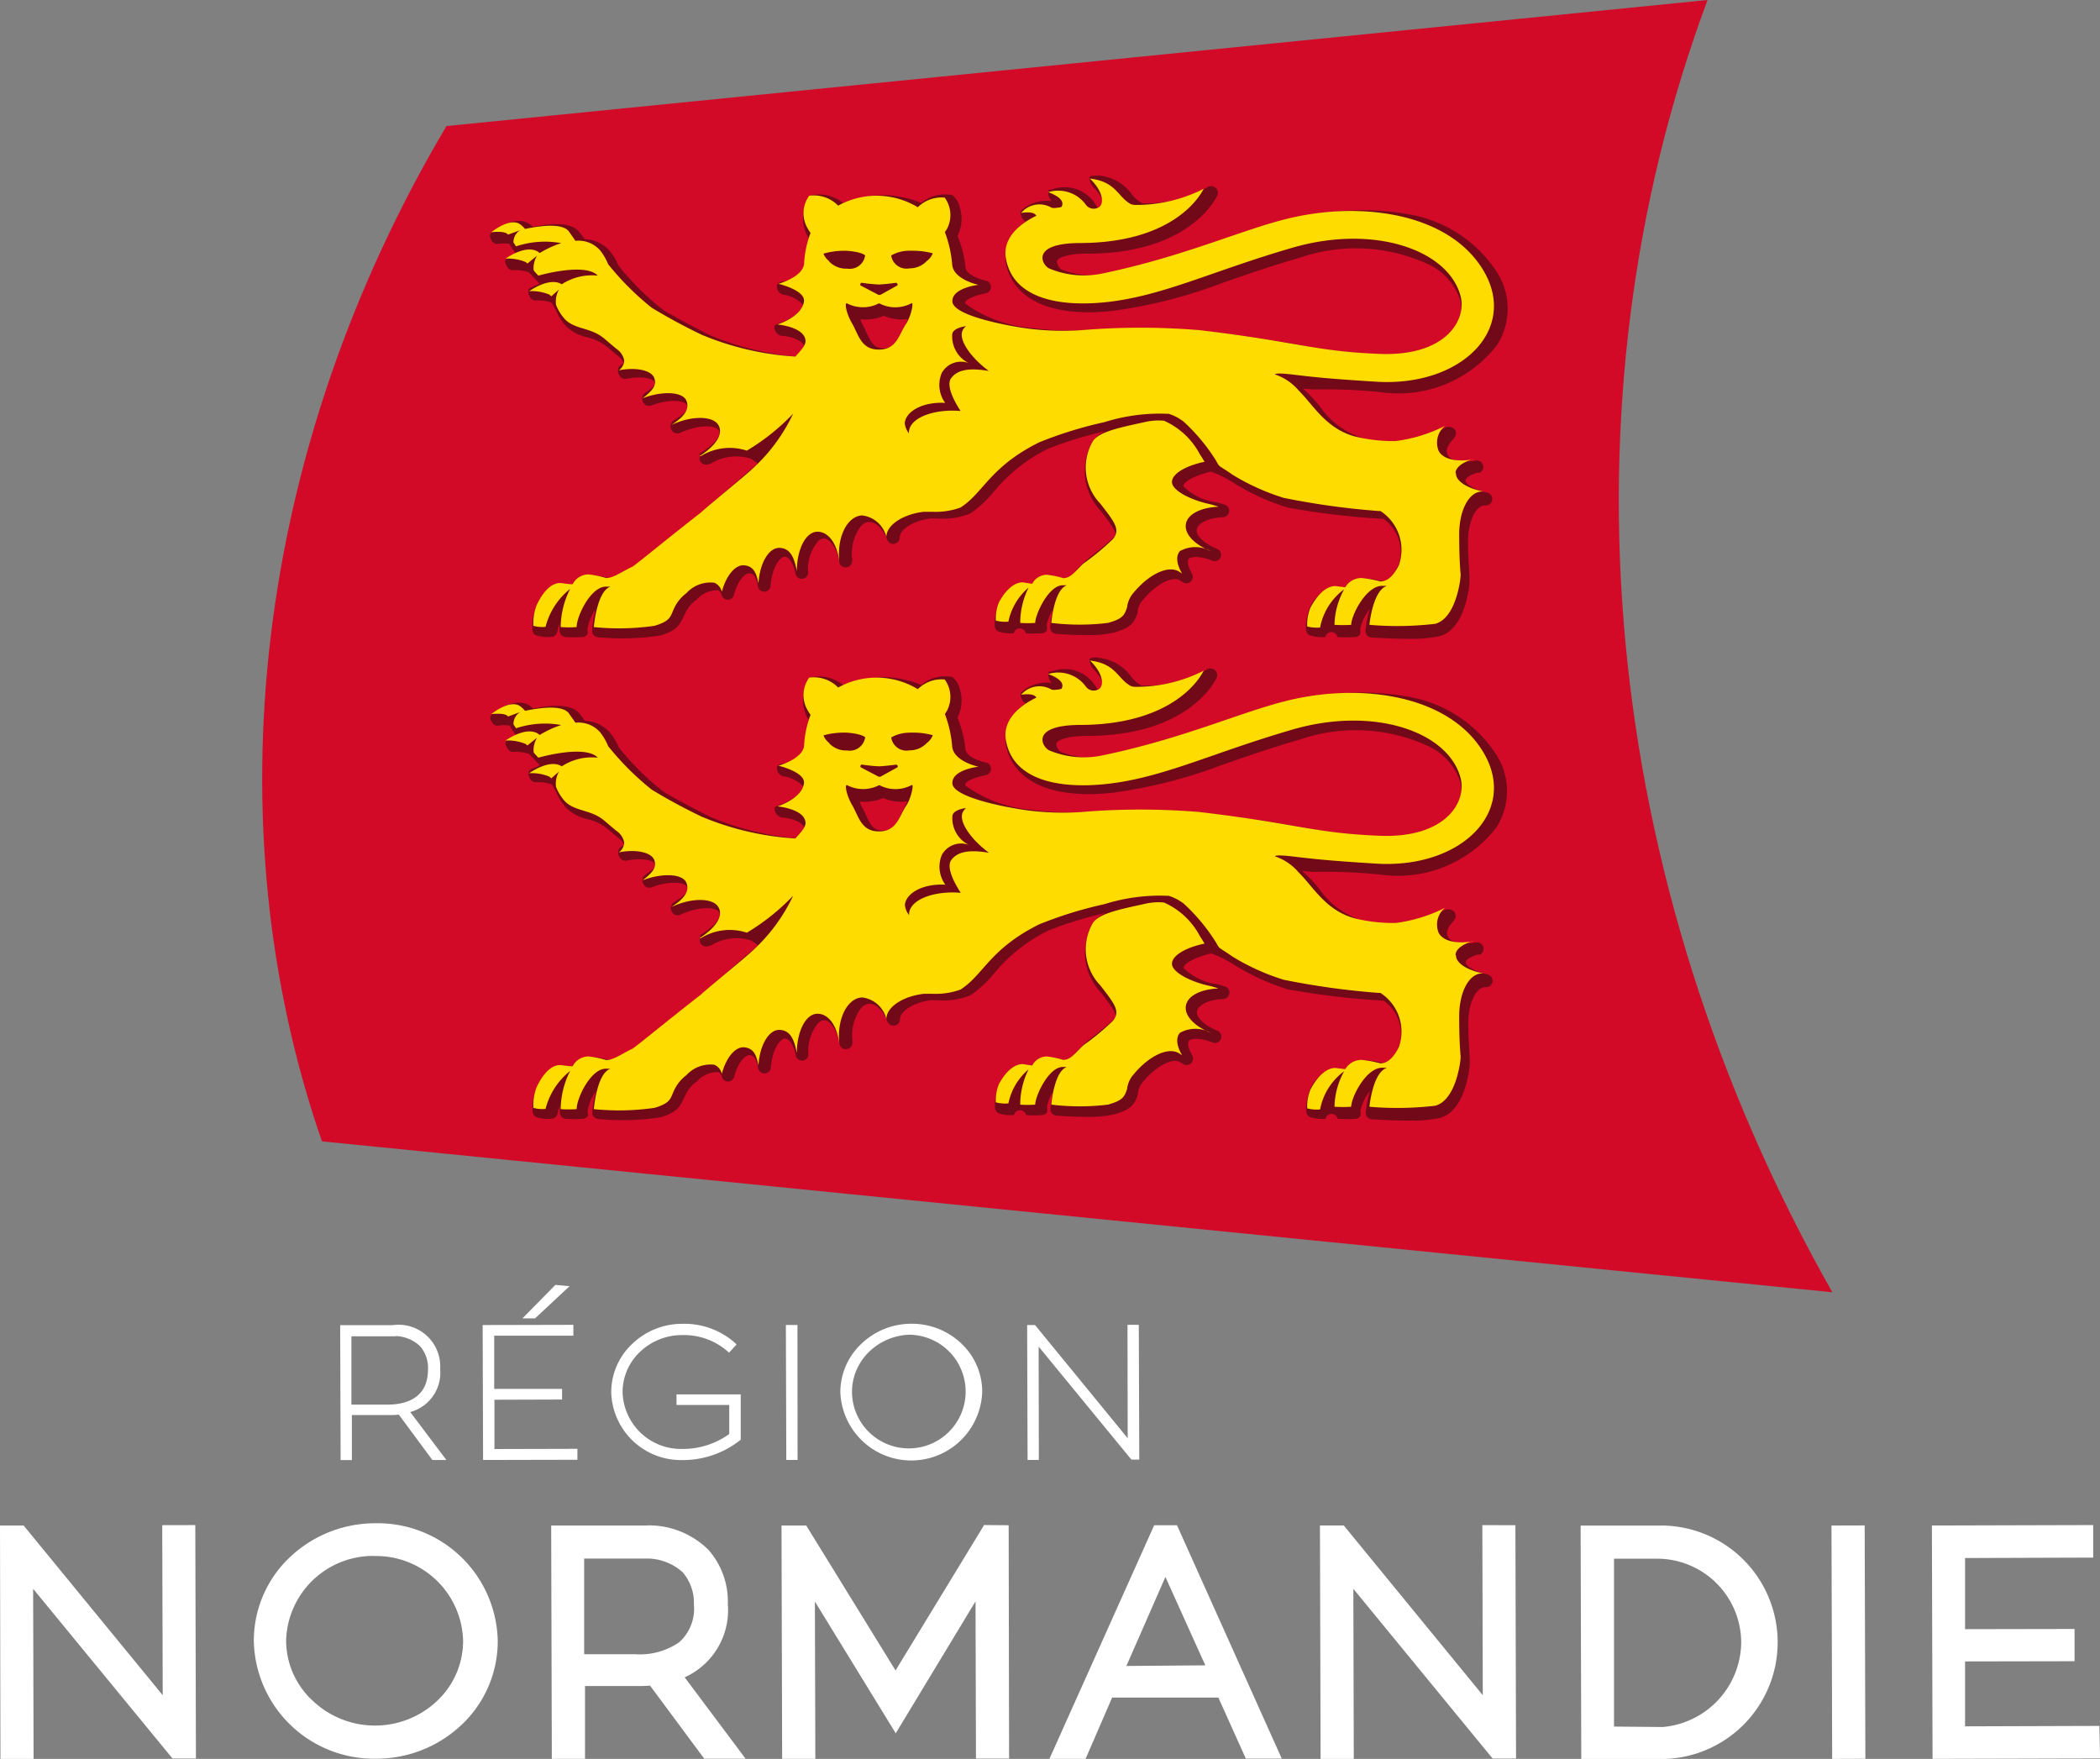
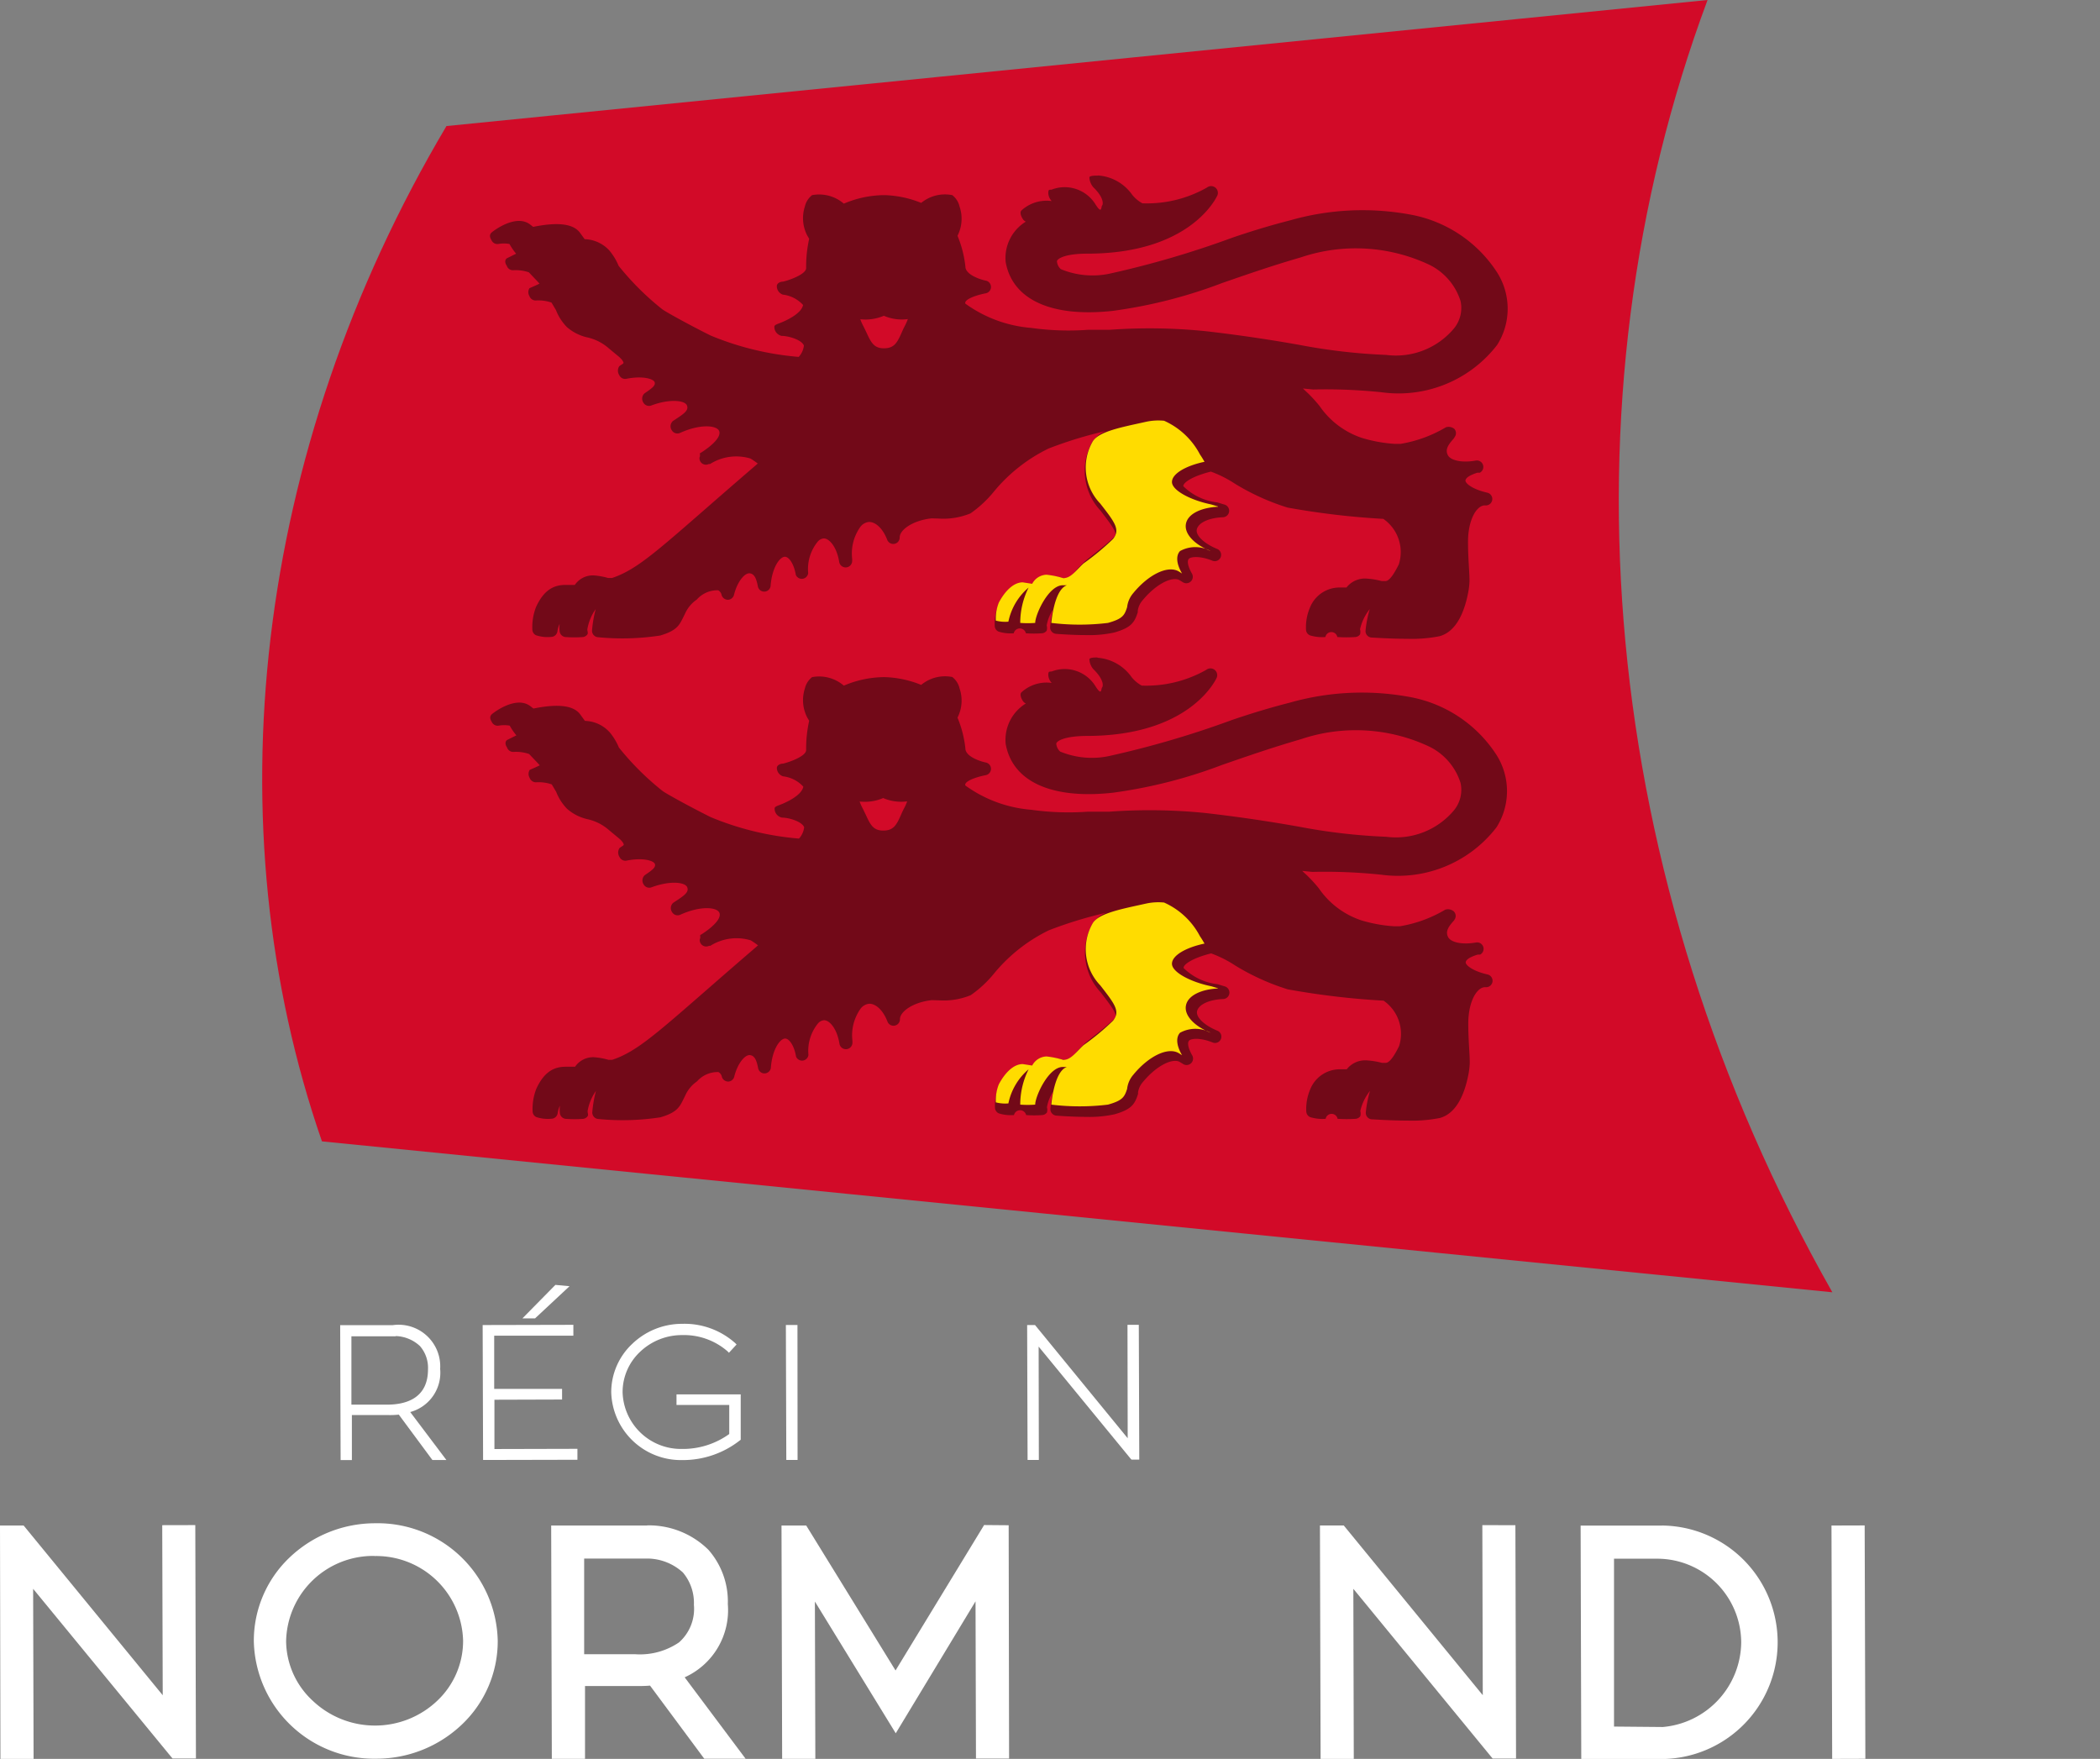
<svg xmlns="http://www.w3.org/2000/svg" data-name="Groupe 629" width="81.302" height="68.094">
  <rect width="100%" height="100%" fill="#808080" stroke="none" />
  <defs>
    <clipPath id="a">
      <path data-name="Rectangle 9035" fill="none" d="M0 0h81.303v68.094H0z" />
    </clipPath>
  </defs>
  <g data-name="Groupe 14242" clip-path="url(#a)">
    <path data-name="Tracé 18555" d="m70.935 50.029-58.471-5.842C8.23 31.95 9.791 17.517 17.285 4.88L66.108 0c-5.823 15.631-4.266 33.974 4.83 50.027Z" fill="#d20a28" />
    <path data-name="Tracé 18556" d="M42.499 6.798c-.109 0-.3 0-.323.065a.64.64 0 0 0 .149.384c.415.4.39.657.343.711s0 .36-.258-.049a1.4 1.4 0 0 0-1.7-.566c-.1 0-.125 0-.125.141a.5.5 0 0 0 .131.3 1.44 1.44 0 0 0-1.174.367c-.073.081 0 .243.057.329a.25.25 0 0 0 .117.1 1.649 1.649 0 0 0-.781 1.563c.258 1.456 1.768 2.151 4.139 1.893a18.929 18.929 0 0 0 4.242-1.079c.884-.305 1.885-.657 3.043-.992a6.674 6.674 0 0 1 4.986.289 2.347 2.347 0 0 1 1.2 1.4 1.25 1.25 0 0 1-.275 1.086 2.928 2.928 0 0 1-2.605 1 22.711 22.711 0 0 1-3.382-.392 58.967 58.967 0 0 0-3.592-.525 21.461 21.461 0 0 0-3.733-.055h-.832a10.44 10.44 0 0 1-2.2-.073 5.038 5.038 0 0 1-2.551-.939c-.065-.156.392-.325.783-.4a.25.25 0 0 0 0-.493c-.2-.04-.783-.226-.783-.547a4.3 4.3 0 0 0-.305-1.188 1.455 1.455 0 0 0 .081-1.127.782.782 0 0 0-.282-.446 1.449 1.449 0 0 0-1.205.3 4.064 4.064 0 0 0-1.4-.3h-.085a4.055 4.055 0 0 0-1.51.329 1.464 1.464 0 0 0-1.229-.329.781.781 0 0 0-.281.446 1.455 1.455 0 0 0 .095 1.119l.073.125a5 5 0 0 0-.117 1.133c0 .235-.627.462-.892.525-.094 0-.226.047-.242.155a.344.344 0 0 0 .232.348 1.265 1.265 0 0 1 .783.4c-.065.352-.712.633-.924.711s-.195.1-.179.22a.36.36 0 0 0 .274.267c.274 0 .782.155.861.375a.781.781 0 0 1-.2.438 11.286 11.286 0 0 1-3.412-.828c-.634-.313-1.675-.875-1.871-1.016a10.624 10.624 0 0 1-1.689-1.681 2.3 2.3 0 0 0-.353-.586 1.339 1.339 0 0 0-.963-.446l-.188-.259c-.258-.337-.844-.413-1.806-.218l-.127-.1c-.548-.4-1.4.243-1.487.324s-.065.187 0 .289a.25.25 0 0 0 .267.149 1.243 1.243 0 0 1 .43 0 2.3 2.3 0 0 0 .258.376l-.361.18c-.086.065-.073.187 0 .289a.25.25 0 0 0 .244.172 1.568 1.568 0 0 1 .61.081l.313.329.1.109c-.173.086-.353.157-.392.18a.294.294 0 0 0 0 .3.258.258 0 0 0 .244.172 1.566 1.566 0 0 1 .611.081l.172.289a1.969 1.969 0 0 0 .422.657 1.792 1.792 0 0 0 .783.4 1.873 1.873 0 0 1 .783.376l.149.125.266.22c.156.125.212.226.212.265s-.082.065-.163.133a.313.313 0 0 0 0 .345.25.25 0 0 0 .275.141c.626-.125 1.052 0 1.095.133s-.117.242-.391.43a.273.273 0 0 0-.049.352.25.25 0 0 0 .313.117c.712-.266 1.3-.2 1.378 0s-.126.329-.541.6a.273.273 0 0 0-.047.36.251.251 0 0 0 .327.1c.782-.352 1.394-.289 1.5-.085s-.2.539-.706.86c-.065 0 0 .1-.047.174a.25.25 0 0 0 .359.258h.049a1.9 1.9 0 0 1 1.566-.212 3.316 3.316 0 0 1 .274.188s.094-.065-.157.148c-3.482 2.994-4.345 3.91-5.479 4.289h-.149a2.712 2.712 0 0 0-.555-.1.846.846 0 0 0-.736.368h-.361c-.431 0-.829.172-1.142.86a2.141 2.141 0 0 0-.141.868.25.25 0 0 0 .141.22 1.426 1.426 0 0 0 .587.065.25.25 0 0 0 .244-.226.992.992 0 0 1 .085-.281 1.291 1.291 0 0 0 0 .3.25.25 0 0 0 .234.212 4.524 4.524 0 0 0 .666 0 .251.251 0 0 0 .172-.1c.04-.065 0-.109 0-.2a1.9 1.9 0 0 1 .324-.782 4.692 4.692 0 0 0-.142.822.25.25 0 0 0 .228.266 9.676 9.676 0 0 0 2.41-.065c.611-.18.729-.375.876-.672l.085-.172a1.307 1.307 0 0 1 .456-.548 1.065 1.065 0 0 1 .829-.36.274.274 0 0 1 .133.188.258.258 0 0 0 .242.18.25.25 0 0 0 .236-.188c.133-.532.423-.859.611-.836s.258.218.313.5a.25.25 0 0 0 .493 0c.049-.711.352-1.141.555-1.141.149 0 .344.25.422.7a.25.25 0 0 0 .479-.065 1.68 1.68 0 0 1 .369-1.22.344.344 0 0 1 .234-.125c.22 0 .509.337.6.923a.253.253 0 0 0 .5-.064v-.065a1.779 1.779 0 0 1 .324-1.252.478.478 0 0 1 .329-.18c.258 0 .531.251.7.681a.25.25 0 0 0 .487-.085c0-.29.507-.657 1.235-.735l.283.008a2.766 2.766 0 0 0 1.221-.2 4.432 4.432 0 0 0 .908-.844 6.33 6.33 0 0 1 2.115-1.667 15.862 15.862 0 0 1 2.224-.68 1.088 1.088 0 0 0-.531.43 2.258 2.258 0 0 0 .323 2.658l.1.133c.517.672.54.782.4.907-.258.243-.556.478-.783.657s-.266.211-.337.273l-.22.22c-.162.172-.328.422-.43.43h-.133a2.58 2.58 0 0 0-.525-.093.783.783 0 0 0-.688.329h-.234a1.157 1.157 0 0 0-1.1.781 1.866 1.866 0 0 0-.149.822.25.25 0 0 0 .149.22 1.566 1.566 0 0 0 .587.065.241.241 0 0 1 .47 0 4.269 4.269 0 0 0 .626 0 .251.251 0 0 0 .179-.1.337.337 0 0 0 0-.2 1.649 1.649 0 0 1 .244-.616 4.359 4.359 0 0 0-.109.664.25.25 0 0 0 .225.273s.579.049 1.158.049a4.538 4.538 0 0 0 1.1-.1c.658-.188.782-.39.908-.781a.242.242 0 0 0 0-.057.781.781 0 0 1 .18-.4c.567-.688 1.189-.946 1.447-.782l.119.073a.25.25 0 0 0 .351-.337c-.149-.258-.2-.485-.117-.57s.446-.116.908.074a.246.246 0 0 0 .188-.455c-.517-.211-.862-.539-.783-.781s.463-.422 1-.446a.25.25 0 0 0 .055-.493l-.266-.081a2.231 2.231 0 0 1-1.316-.626c-.024-.125.324-.384 1.065-.567a4.453 4.453 0 0 1 .932.469 9.007 9.007 0 0 0 2.036.923 30.32 30.32 0 0 0 3.709.438 1.563 1.563 0 0 1 .6 1.759c-.109.219-.323.634-.508.648h-.157a3.066 3.066 0 0 0-.579-.095.908.908 0 0 0-.783.345h-.258a1.233 1.233 0 0 0-1.158.782 1.929 1.929 0 0 0-.15.852.25.25 0 0 0 .15.218 1.614 1.614 0 0 0 .6.065.235.235 0 0 1 .462 0 5.258 5.258 0 0 0 .7 0 .25.25 0 0 0 .179-.1.39.39 0 0 0 0-.2 1.916 1.916 0 0 1 .377-.781 4.172 4.172 0 0 0-.163.828.25.25 0 0 0 .225.273h.01c.049 0 .712.049 1.393.049a5.526 5.526 0 0 0 1.235-.1c.548-.149.924-.727 1.112-1.7a2.894 2.894 0 0 0 .049-.431c0-.384-.057-.86-.057-1.525 0-.852.329-1.392.634-1.408h.073a.25.25 0 0 0 .039-.493c-.611-.141-.852-.375-.845-.469s.133-.2.462-.305h.093a.25.25 0 0 0-.157-.469c-.525.094-.972 0-1.08-.21s0-.392.228-.642l.039-.065a.25.25 0 0 0-.013-.308.353.353 0 0 0-.328-.065 5.036 5.036 0 0 1-1.754.642h-.242a5.62 5.62 0 0 1-1.253-.228 3.224 3.224 0 0 1-1.643-1.236 5.489 5.489 0 0 0-.446-.491l-.2-.188.392.039a20.925 20.925 0 0 1 2.691.111h-.006a4.816 4.816 0 0 0 4.445-1.838 2.618 2.618 0 0 0 0-2.8 5.08 5.08 0 0 0-3.4-2.252 10.185 10.185 0 0 0-4.6.226c-.673.172-1.4.384-2.246.673a36.86 36.86 0 0 1-4.778 1.4 3.219 3.219 0 0 1-1.87-.179.46.46 0 0 1-.15-.3c0-.1.3-.3 1.175-.3 3.851 0 4.922-2.017 5.032-2.244a.262.262 0 0 0-.4-.315 4.7 4.7 0 0 1-2.5.61 1.322 1.322 0 0 1-.391-.327 1.769 1.769 0 0 0-1.329-.751m-8.3 5.427a1.755 1.755 0 0 0 .94.133 1.815 1.815 0 0 1-.109.25 3.566 3.566 0 0 0-.133.281c-.173.391-.291.6-.682.6s-.5-.226-.68-.616a7.873 7.873 0 0 0-.127-.259 1.784 1.784 0 0 1-.109-.25 1.8 1.8 0 0 0 .908-.133Z" fill="#720918" />
-     <path data-name="Tracé 18557" d="M42.199 6.918c.571.548.548 1.052.289 1.133a.376.376 0 0 1-.438-.111 1.323 1.323 0 0 0-1.471-.5s.681.218.532.539c0 .049-.118.057-.2.065a.5.5 0 0 1-.195 0 .924.924 0 0 0-1.182.2s.486-.094.587.109c-.743.36-1.308.922-1.175 1.658.266 1.517 2 1.883 3.867 1.688 2.207-.235 4.093-1.2 7.232-2.111s6.019.073 6.5 1.869c.25.939-.58 2.346-3.132 2.244s-3.192-.476-6.988-.921a27.756 27.756 0 0 0-4.537 0 10.611 10.611 0 0 1-2.246-.081c-.782-.117-2.746-.494-2.77-1.026s1.009-.646 1.009-.646-.963-.2-1.017-.782a4.584 4.584 0 0 0-.282-1.258l.073-.111a1.149 1.149 0 0 0-.081-1.226 1.308 1.308 0 0 0-1.041.374 3.073 3.073 0 0 0-3.084-.062 1.308 1.308 0 0 0-1.12-.384 1.149 1.149 0 0 0-.081 1.228 1.558 1.558 0 0 0 .133.21 3.907 3.907 0 0 0-.25 1.19c-.04.516-.986.781-.993.781s1.071.251.985.7c-.094.587-1.025.875-1.025.875s.972.084 1.08.569c.049.211-.141.4-.384.673a11.148 11.148 0 0 1-3.622-.842 21.976 21.976 0 0 1-1.944-1.051 10.851 10.851 0 0 1-1.683-1.681 2.184 2.184 0 0 0-.313-.54 1.12 1.12 0 0 0-.955-.367c-.094-.141-.211-.3-.25-.36-.25-.337-1.087-.226-1.7-.1a1 1 0 0 0-.18-.172c-.4-.3-1.126.3-1.126.3s.539-.073.647.093l.47-.172a.539.539 0 0 0-.258.477l.1.148a3.549 3.549 0 0 1 1.746-.125 3.848 3.848 0 0 0-.83.384l-.065-.049c-.478-.3-1.259.266-1.259.266a1.778 1.778 0 0 1 .781.133l.065.057.376-.305a.9.9 0 0 0-.133.566l.057.074.125.133s1.808-.524 2.3 0a2.131 2.131 0 0 0-1.394.335c-.478-.3-1.261.267-1.261.267a1.779 1.779 0 0 1 .783.133l.073.065.3-.267a.945.945 0 0 0-.117.6 1.766 1.766 0 0 0 .367.578c.423.4 1.026.282 1.566.782l.4.337a.711.711 0 0 1 .305.446.477.477 0 0 1-.21.39c.681-.133 1.268 0 1.376.3s-.1.509-.454.782c.782-.3 1.565-.251 1.7.1s-.126.641-.595.939c.782-.375 1.62-.367 1.832 0s-.141.822-.729 1.2h.049a2.131 2.131 0 0 1 1.781-.212 8.459 8.459 0 0 0 1.792-1.432 6.788 6.788 0 0 1-1.612 2.167c-.227.219-1.706 1.423-1.964 1.666-1.26.977-2.568 2.064-2.662 2.1-.305.133-.719.439-1 .431a3.723 3.723 0 0 0-.7-.141.7.7 0 0 0-.6.382c-.162 0-.415-.047-.493-.047-.36 0-.688.391-.908.875a1.955 1.955 0 0 0-.117.781 1.285 1.285 0 0 0 .47.041 2.744 2.744 0 0 1 .954-1.471 3.291 3.291 0 0 0-.367 1.479 4.311 4.311 0 0 0 .617 0c0-.43.568-1.619 1.175-1.564h.133c-.532.18-.642 1.564-.642 1.564a9.643 9.643 0 0 0 2.349-.049c.658-.2.6-.36.783-.728a1.564 1.564 0 0 1 .454-.539 1.253 1.253 0 0 1 1.08-.4.5.5 0 0 1 .289.352c.162-.625.525-1.072.884-1.026s.455.306.533.7c.049-.782.4-1.393.821-1.376s.568.384.666.9c0-.829.336-1.509.781-1.525s.784.478.854 1.133v-.065c-.065-.907.329-1.666.884-1.7a1.091 1.091 0 0 1 .946.836c0-.461.648-.889 1.463-.977h.308a2.853 2.853 0 0 0 1.1-.163c.908-.587 1.12-1.563 3.045-2.525a15.659 15.659 0 0 1 2.528-.782 7.153 7.153 0 0 1 2.43-.324h.057a1.9 1.9 0 0 1 .579.305 7.233 7.233 0 0 1 1.245 1.495c.172.305.057.148.658.566a8.678 8.678 0 0 0 1.973.89 29.628 29.628 0 0 0 3.678.509h.065a1.789 1.789 0 0 1 .712 2.1c-.149.29-.375.634-.72.626a4.24 4.24 0 0 0-.729-.133.735.735 0 0 0-.626.359l-.383-.047c-.376 0-.72.375-.963.836a1.726 1.726 0 0 0-.127.728 1.473 1.473 0 0 0 .5.041 2.385 2.385 0 0 1 .932-1.479 2.938 2.938 0 0 0-.375 1.375 4.98 4.98 0 0 0 .647 0c0-.367.595-1.563 1.245-1.508h.141c-.556.172-.68 1.508-.68 1.508a12.541 12.541 0 0 0 2.551-.04c.648-.18.869-1.173.932-1.509a2.664 2.664 0 0 0 .049-.39c-.04-.422-.057-.946-.057-1.564 0-.907.36-1.634.868-1.658h.073c-.65-.125-1.08-.414-1.065-.711h-.017c0-.215.249-.4.606-.523-.6.091-1.1-.023-1.262-.344a.844.844 0 0 1 .244-.962 5.888 5.888 0 0 1-1.9.586h-.244a6.4 6.4 0 0 1-1.322-.172c-1.143-.305-1.627-1.227-2.2-1.79a2.058 2.058 0 0 0-.908-.616s-.049-.081.647 0 1.246.156 3.273.281c3.264.2 5.478-1.994 4.171-4.262s-4.778-2.776-7.718-2.023c-1.761.446-3.992 1.462-7.083 2.1a3.478 3.478 0 0 1-2.036-.2c-.29-.141-.728-.97 1.167-.984 3.687 0 4.7-1.869 4.813-2.1a5.742 5.742 0 0 1-2.672.624.431.431 0 0 1-.163-.039c-.506-.292-.555-.858-1.563-.98m14.751 10.882c.029 0 .055 0 .084-.008h-.065l-.019.008M32.727 9.708q.07 0 .139.008c.446.04.626.148.626.179a.6.6 0 0 1-.686.506h-.026a.908.908 0 0 1-.682-.281h.016a.7.7 0 0 1-.234-.3 2.862 2.862 0 0 1 .847-.111Zm2.686 0a2.855 2.855 0 0 1 .7.1.7.7 0 0 1-.236.3.908.908 0 0 1-.664.281.6.6 0 0 1-.707-.475v-.026a1.421 1.421 0 0 1 .625-.18 2.83 2.83 0 0 1 .282.002Zm-2.05 1.241h.01a6.385 6.385 0 0 0 .641.065c.188 0 .672-.065.672-.065a.071.071 0 0 1 .063.078.075.075 0 0 1-.006.023l-.664.368h-.065l-.7-.368a.071.071 0 0 1 .032-.1l.016-.006Zm-.579.792a1.347 1.347 0 0 0 1.251 0 1.34 1.34 0 0 0 1.253 0c.094-.065 0 .462-.2.782-.289.424-.366 1.019-1.071 1.011-.688 0-.782-.593-1.025-1.008s-.3-.829-.2-.782Zm4.619.885a.423.423 0 0 0-.161.243c-.081.367.384 1.009 1.041 1.493-.771-.133-1.209-.039-1.444.259-.22.25.047.829.351 1.291-.931-.086-1.924.21-2 .781a.6.6 0 0 0 0 .085.78.78 0 0 1-.163-.4c.049-.469.72-.828 1.566-.781a1.187 1.187 0 0 1-.133-1.157.853.853 0 0 1 1.041-.384 1.156 1.156 0 0 1-.634-1.127c.042-.241.496-.296.54-.303Z" fill="#ffdc00" />
    <path data-name="Tracé 18558" d="m47.157 19.608-.274-.081c-.783-.161-1.51-.54-1.51-.867s.555-.634 1.261-.782c-.085-.141-.081-.141-.18-.289a2.9 2.9 0 0 0-1.387-1.3 2.24 2.24 0 0 0-.7.041c-.891.2-1.854.367-2.074.782a2.015 2.015 0 0 0 .305 2.385c.566.728.783 1.008.493 1.369a9.627 9.627 0 0 1-1.142.947c-.305.281-.486.57-.783.57a3.5 3.5 0 0 0-.649-.133.647.647 0 0 0-.555.352l-.367-.057c-.367 0-.7.36-.924.782a1.662 1.662 0 0 0-.117.7 1.437 1.437 0 0 0 .486.041 2.351 2.351 0 0 1 .783-1.321 3.045 3.045 0 0 0-.324 1.369 3.946 3.946 0 0 0 .579 0c0-.324.531-1.5 1.1-1.457h.125c-.5.172-.6 1.457-.6 1.457a9.078 9.078 0 0 0 2.191 0c.579-.161.642-.3.743-.61a1 1 0 0 1 .234-.54c.595-.728 1.354-1.1 1.776-.836l.117.073c-.212-.36-.25-.681-.081-.868a1.225 1.225 0 0 1 1.189 0c-.642-.258-1.041-.681-.955-1.071s.62-.616 1.239-.645Z" fill="#ffdc00" />
    <path data-name="Tracé 18559" d="M42.499 25.453c-.109 0-.3 0-.323.065a.639.639 0 0 0 .149.384c.415.4.39.657.343.711s0 .36-.258-.049a1.4 1.4 0 0 0-1.7-.566c-.1 0-.125 0-.125.141a.5.5 0 0 0 .131.3 1.44 1.44 0 0 0-1.174.367c-.073.081 0 .243.057.329a.25.25 0 0 0 .117.1 1.649 1.649 0 0 0-.781 1.563c.258 1.456 1.768 2.151 4.139 1.893a18.93 18.93 0 0 0 4.242-1.079c.884-.305 1.885-.657 3.043-.992a6.674 6.674 0 0 1 4.986.289 2.347 2.347 0 0 1 1.2 1.4 1.25 1.25 0 0 1-.275 1.086 2.928 2.928 0 0 1-2.605 1 22.714 22.714 0 0 1-3.382-.392 58.967 58.967 0 0 0-3.592-.525 21.463 21.463 0 0 0-3.733-.055h-.832a10.44 10.44 0 0 1-2.2-.073 5.037 5.037 0 0 1-2.551-.939c-.065-.156.392-.324.783-.4a.25.25 0 0 0 0-.493c-.2-.04-.783-.226-.783-.547a4.3 4.3 0 0 0-.305-1.188 1.455 1.455 0 0 0 .081-1.127.782.782 0 0 0-.282-.446 1.448 1.448 0 0 0-1.205.305 4.065 4.065 0 0 0-1.4-.3h-.085a4.057 4.057 0 0 0-1.51.329 1.465 1.465 0 0 0-1.229-.329.782.782 0 0 0-.281.446 1.455 1.455 0 0 0 .095 1.119l.073.125a5 5 0 0 0-.117 1.133c0 .235-.627.461-.892.525-.094 0-.226.047-.242.155a.344.344 0 0 0 .242.337 1.265 1.265 0 0 1 .783.4c-.065.352-.712.633-.924.711s-.195.1-.179.22a.36.36 0 0 0 .274.267c.274 0 .782.155.861.374a.781.781 0 0 1-.2.438 11.287 11.287 0 0 1-3.412-.828c-.634-.313-1.675-.875-1.871-1.016a10.624 10.624 0 0 1-1.689-1.681 2.3 2.3 0 0 0-.353-.586 1.339 1.339 0 0 0-.963-.446l-.188-.259c-.258-.337-.844-.413-1.806-.218l-.127-.1c-.548-.4-1.4.243-1.487.324s-.065.187 0 .289a.25.25 0 0 0 .267.149 1.243 1.243 0 0 1 .43 0 2.3 2.3 0 0 0 .258.376l-.361.18c-.086.065-.073.187 0 .289a.25.25 0 0 0 .244.172 1.568 1.568 0 0 1 .61.081l.313.329.1.109c-.173.086-.353.157-.392.18a.294.294 0 0 0 0 .305.258.258 0 0 0 .244.172 1.566 1.566 0 0 1 .611.081l.172.289a1.97 1.97 0 0 0 .422.657 1.792 1.792 0 0 0 .783.4 1.873 1.873 0 0 1 .783.376l.149.125.266.22c.156.125.212.226.212.265s-.082.065-.163.133a.313.313 0 0 0 0 .345.25.25 0 0 0 .275.141c.626-.125 1.052 0 1.095.133s-.117.242-.391.43a.273.273 0 0 0-.049.352.25.25 0 0 0 .313.117c.712-.266 1.3-.2 1.378 0s-.126.329-.541.6a.273.273 0 0 0-.047.36.25.25 0 0 0 .327.1c.782-.352 1.394-.289 1.5-.085s-.2.539-.706.86c-.065 0 0 .1-.047.174a.25.25 0 0 0 .359.258h.049a1.9 1.9 0 0 1 1.566-.212 3.312 3.312 0 0 1 .274.188s.094-.065-.157.148c-3.482 2.994-4.345 3.91-5.479 4.289h-.149a2.711 2.711 0 0 0-.555-.1.846.846 0 0 0-.736.368h-.361c-.431 0-.829.172-1.142.86a2.141 2.141 0 0 0-.141.868.25.25 0 0 0 .141.22 1.426 1.426 0 0 0 .587.065.25.25 0 0 0 .244-.226.994.994 0 0 1 .085-.281 1.292 1.292 0 0 0 0 .3.25.25 0 0 0 .234.212 4.515 4.515 0 0 0 .666 0 .251.251 0 0 0 .172-.1c.04-.065 0-.109 0-.2a1.9 1.9 0 0 1 .324-.782 4.693 4.693 0 0 0-.142.822.25.25 0 0 0 .228.265 9.669 9.669 0 0 0 2.41-.065c.611-.18.729-.375.876-.672l.085-.172a1.307 1.307 0 0 1 .456-.548 1.064 1.064 0 0 1 .829-.36.274.274 0 0 1 .133.188.258.258 0 0 0 .242.18.25.25 0 0 0 .236-.188c.133-.532.423-.859.611-.836s.258.218.313.5a.25.25 0 0 0 .493 0c.049-.711.352-1.141.555-1.141.149 0 .344.249.422.7a.25.25 0 0 0 .479-.065 1.68 1.68 0 0 1 .369-1.22.344.344 0 0 1 .234-.125c.22 0 .509.337.6.923a.253.253 0 0 0 .5-.064v-.065a1.778 1.778 0 0 1 .324-1.252.478.478 0 0 1 .329-.18c.258 0 .531.251.7.681a.25.25 0 0 0 .487-.085c0-.29.507-.657 1.235-.735l.283.008a2.766 2.766 0 0 0 1.221-.2 4.431 4.431 0 0 0 .908-.844 6.329 6.329 0 0 1 2.115-1.667 15.852 15.852 0 0 1 2.224-.68 1.088 1.088 0 0 0-.531.43 2.258 2.258 0 0 0 .323 2.658l.1.133c.517.672.54.782.4.907-.258.243-.556.478-.783.657s-.266.211-.337.273l-.22.22c-.162.172-.328.422-.43.43h-.133a2.582 2.582 0 0 0-.525-.093.783.783 0 0 0-.688.329h-.234a1.157 1.157 0 0 0-1.1.781 1.866 1.866 0 0 0-.149.822.25.25 0 0 0 .149.22 1.567 1.567 0 0 0 .587.065.241.241 0 0 1 .47 0 4.282 4.282 0 0 0 .626 0 .251.251 0 0 0 .179-.1.337.337 0 0 0 0-.2 1.649 1.649 0 0 1 .244-.616 4.36 4.36 0 0 0-.109.664.25.25 0 0 0 .225.273s.579.049 1.158.049a4.537 4.537 0 0 0 1.1-.1c.658-.188.782-.39.908-.781a.241.241 0 0 0 0-.057.781.781 0 0 1 .18-.4c.567-.688 1.189-.946 1.447-.782l.119.073a.25.25 0 0 0 .351-.337c-.149-.258-.2-.486-.117-.57s.446-.116.908.074a.246.246 0 0 0 .188-.455c-.517-.211-.862-.539-.783-.781s.463-.422 1-.446a.25.25 0 0 0 .055-.493l-.266-.081a2.231 2.231 0 0 1-1.316-.626c-.024-.125.324-.384 1.065-.567a4.455 4.455 0 0 1 .932.469 9.012 9.012 0 0 0 2.036.923 30.3 30.3 0 0 0 3.709.438 1.563 1.563 0 0 1 .6 1.759c-.109.219-.323.634-.508.648h-.157a3.065 3.065 0 0 0-.579-.095.908.908 0 0 0-.783.345h-.258a1.232 1.232 0 0 0-1.158.782 1.929 1.929 0 0 0-.15.852.25.25 0 0 0 .15.218 1.615 1.615 0 0 0 .6.065.235.235 0 0 1 .462 0 5.268 5.268 0 0 0 .7 0 .25.25 0 0 0 .179-.1.39.39 0 0 0 0-.2 1.916 1.916 0 0 1 .377-.781 4.174 4.174 0 0 0-.163.828.25.25 0 0 0 .225.273h.01c.049 0 .712.049 1.393.049a5.522 5.522 0 0 0 1.235-.1c.548-.149.924-.727 1.112-1.7a2.89 2.89 0 0 0 .049-.431c0-.384-.057-.86-.057-1.525 0-.852.329-1.392.634-1.408h.073a.25.25 0 0 0 .039-.493c-.611-.141-.852-.375-.845-.469s.133-.2.462-.3h.093a.25.25 0 0 0-.157-.469c-.525.094-.972 0-1.08-.21s0-.392.228-.642l.039-.065a.25.25 0 0 0-.049-.289.353.353 0 0 0-.328-.065 5.036 5.036 0 0 1-1.754.642h-.242a5.624 5.624 0 0 1-1.253-.228 3.225 3.225 0 0 1-1.643-1.236 5.484 5.484 0 0 0-.446-.491l-.2-.188.392.039a20.943 20.943 0 0 1 2.691.111h-.006a4.816 4.816 0 0 0 4.445-1.838 2.618 2.618 0 0 0 0-2.8 5.08 5.08 0 0 0-3.4-2.252 10.184 10.184 0 0 0-4.6.226c-.673.172-1.4.384-2.246.673a36.858 36.858 0 0 1-4.778 1.4 3.219 3.219 0 0 1-1.87-.179.46.46 0 0 1-.15-.3c0-.1.3-.3 1.175-.305 3.851 0 4.922-2.016 5.032-2.244a.262.262 0 0 0-.4-.315 4.7 4.7 0 0 1-2.5.61 1.323 1.323 0 0 1-.391-.327 1.769 1.769 0 0 0-1.329-.751m-8.3 5.427a1.755 1.755 0 0 0 .94.133 1.814 1.814 0 0 1-.109.25 3.566 3.566 0 0 0-.133.281c-.173.391-.291.6-.682.6s-.5-.226-.68-.616a7.873 7.873 0 0 0-.127-.259 1.788 1.788 0 0 1-.109-.25 1.8 1.8 0 0 0 .908-.133Z" fill="#720918" />
-     <path data-name="Tracé 18560" d="M42.199 25.573c.571.548.548 1.052.289 1.133a.376.376 0 0 1-.438-.111 1.323 1.323 0 0 0-1.471-.5s.681.219.532.539c0 .049-.118.057-.2.065a.5.5 0 0 1-.195 0 .924.924 0 0 0-1.182.2s.486-.094.587.109c-.743.36-1.308.922-1.175 1.658.266 1.517 2 1.883 3.867 1.688 2.207-.235 4.093-1.2 7.232-2.111s6.019.073 6.5 1.869c.25.939-.58 2.346-3.132 2.244s-3.192-.476-6.988-.921a27.744 27.744 0 0 0-4.537 0 10.611 10.611 0 0 1-2.246-.081c-.782-.117-2.746-.494-2.77-1.026s1.009-.646 1.009-.646-.963-.2-1.017-.782a4.584 4.584 0 0 0-.282-1.258l.073-.111a1.149 1.149 0 0 0-.081-1.226 1.308 1.308 0 0 0-1.041.375 3.072 3.072 0 0 0-3.084-.062 1.308 1.308 0 0 0-1.12-.384 1.149 1.149 0 0 0-.081 1.228 1.558 1.558 0 0 0 .133.21 3.908 3.908 0 0 0-.25 1.19c-.04.516-.986.781-.993.781s1.071.251.985.7c-.094.587-1.025.876-1.025.876s.972.084 1.08.569c.049.211-.141.4-.384.673a11.147 11.147 0 0 1-3.622-.842 21.958 21.958 0 0 1-1.944-1.051 10.85 10.85 0 0 1-1.683-1.681 2.182 2.182 0 0 0-.313-.541 1.12 1.12 0 0 0-.955-.367c-.094-.141-.211-.3-.25-.36-.25-.336-1.087-.226-1.7-.1a1 1 0 0 0-.18-.172c-.4-.3-1.126.3-1.126.3s.539-.073.647.093l.47-.172a.539.539 0 0 0-.258.477l.1.149a3.549 3.549 0 0 1 1.746-.125 3.858 3.858 0 0 0-.83.384l-.065-.049c-.478-.3-1.259.266-1.259.266a1.778 1.778 0 0 1 .781.133l.065.057.376-.3a.9.9 0 0 0-.133.566l.057.074.125.133s1.808-.524 2.3 0a2.131 2.131 0 0 0-1.394.335c-.478-.305-1.261.267-1.261.267a1.779 1.779 0 0 1 .783.133l.073.065.3-.267a.944.944 0 0 0-.117.6 1.766 1.766 0 0 0 .367.578c.423.4 1.026.282 1.566.782l.4.337a.711.711 0 0 1 .305.446.478.478 0 0 1-.21.39c.681-.133 1.268 0 1.376.3s-.1.509-.454.782c.782-.3 1.565-.251 1.7.1s-.126.641-.595.939c.782-.375 1.62-.367 1.832 0s-.141.822-.729 1.2h.049a2.131 2.131 0 0 1 1.781-.212 8.462 8.462 0 0 0 1.792-1.432 6.789 6.789 0 0 1-1.612 2.167c-.227.219-1.706 1.423-1.964 1.666-1.26.977-2.568 2.064-2.662 2.1-.305.133-.719.439-1 .431a3.726 3.726 0 0 0-.7-.141.7.7 0 0 0-.6.382c-.162 0-.415-.047-.493-.047-.36 0-.688.391-.908.875a1.955 1.955 0 0 0-.117.781 1.286 1.286 0 0 0 .47.041 2.744 2.744 0 0 1 .954-1.471 3.291 3.291 0 0 0-.367 1.479 4.318 4.318 0 0 0 .617 0c0-.43.568-1.619 1.175-1.564h.133c-.532.18-.642 1.564-.642 1.564a9.644 9.644 0 0 0 2.349-.049c.658-.2.6-.36.783-.729a1.564 1.564 0 0 1 .454-.539 1.253 1.253 0 0 1 1.08-.4.5.5 0 0 1 .289.352c.162-.625.525-1.072.884-1.026s.455.306.533.7c.049-.782.4-1.393.821-1.376s.568.384.666.9c0-.829.336-1.509.781-1.525s.784.478.854 1.133v-.065c-.065-.907.329-1.666.884-1.7a1.091 1.091 0 0 1 .946.836c0-.461.648-.889 1.463-.977h.308a2.856 2.856 0 0 0 1.1-.163c.908-.587 1.12-1.563 3.045-2.525a15.665 15.665 0 0 1 2.528-.782 7.154 7.154 0 0 1 2.43-.324h.057a1.9 1.9 0 0 1 .579.3 7.233 7.233 0 0 1 1.245 1.495c.172.3.057.148.658.566a8.681 8.681 0 0 0 1.973.89 29.624 29.624 0 0 0 3.678.509h.065a1.789 1.789 0 0 1 .712 2.1c-.149.29-.375.634-.72.626a4.238 4.238 0 0 0-.729-.133.735.735 0 0 0-.626.359l-.383-.047c-.376 0-.72.375-.963.836a1.726 1.726 0 0 0-.127.729 1.474 1.474 0 0 0 .5.041 2.385 2.385 0 0 1 .932-1.479 2.937 2.937 0 0 0-.375 1.375 5 5 0 0 0 .647 0c0-.367.595-1.563 1.245-1.508h.141c-.556.172-.68 1.508-.68 1.508a12.545 12.545 0 0 0 2.551-.04c.648-.18.869-1.173.932-1.509a2.664 2.664 0 0 0 .049-.39c-.04-.422-.057-.946-.057-1.564 0-.907.36-1.634.868-1.658h.073c-.65-.125-1.08-.414-1.065-.711h-.017c0-.215.249-.4.606-.523-.6.091-1.1-.023-1.262-.344a.844.844 0 0 1 .244-.962 5.888 5.888 0 0 1-1.9.586h-.244a6.393 6.393 0 0 1-1.322-.172c-1.143-.3-1.627-1.227-2.2-1.79a2.059 2.059 0 0 0-.908-.616s-.049-.081.647 0 1.246.156 3.273.281c3.264.2 5.478-1.994 4.171-4.262s-4.778-2.776-7.718-2.023c-1.761.446-3.992 1.462-7.083 2.1a3.478 3.478 0 0 1-2.036-.2c-.29-.141-.728-.97 1.167-.984 3.687 0 4.7-1.869 4.813-2.1a5.742 5.742 0 0 1-2.672.624.431.431 0 0 1-.163-.039c-.51-.29-.559-.857-1.566-.978Zm14.755 10.878c.029 0 .055 0 .084-.008h-.065l-.019.008m-24.226-8.088q.07 0 .139.008c.446.04.626.148.626.179a.6.6 0 0 1-.686.505h-.026a.908.908 0 0 1-.682-.281h.016a.7.7 0 0 1-.234-.305 2.864 2.864 0 0 1 .846-.105Zm2.686 0a2.852 2.852 0 0 1 .7.1.7.7 0 0 1-.236.305.908.908 0 0 1-.664.281.6.6 0 0 1-.707-.475v-.026a1.421 1.421 0 0 1 .625-.18 2.788 2.788 0 0 1 .281-.003Zm-2.045 1.239h.01a6.394 6.394 0 0 0 .641.065c.188 0 .672-.065.672-.065a.071.071 0 0 1 .063.078.075.075 0 0 1-.006.023l-.664.368h-.065l-.7-.368a.071.071 0 0 1 .032-.1l.016-.006Zm-.579.792a1.347 1.347 0 0 0 1.251 0 1.34 1.34 0 0 0 1.253 0c.094-.065 0 .462-.2.782-.289.424-.366 1.019-1.071 1.011-.688 0-.782-.593-1.025-1.008s-.3-.829-.2-.782Zm4.619.885a.423.423 0 0 0-.161.243c-.081.367.384 1.009 1.041 1.493-.771-.133-1.209-.039-1.444.259-.22.25.047.829.351 1.291-.931-.086-1.924.21-2 .781a.6.6 0 0 0 0 .085.78.78 0 0 1-.163-.4c.049-.469.72-.828 1.566-.781a1.187 1.187 0 0 1-.133-1.157.853.853 0 0 1 1.041-.384 1.156 1.156 0 0 1-.634-1.127c.036-.239.49-.294.534-.301Z" fill="#ffdc00" />
    <path data-name="Tracé 18561" d="m47.157 38.261-.274-.081c-.783-.161-1.51-.54-1.51-.868s.555-.634 1.261-.782c-.085-.141-.081-.141-.18-.289a2.9 2.9 0 0 0-1.387-1.3 2.242 2.242 0 0 0-.7.041c-.891.2-1.854.367-2.074.782a2.015 2.015 0 0 0 .305 2.384c.566.728.783 1.008.493 1.368a9.624 9.624 0 0 1-1.142.947c-.305.281-.486.57-.783.57a3.5 3.5 0 0 0-.649-.133.647.647 0 0 0-.555.352l-.367-.057c-.367 0-.7.36-.924.782a1.662 1.662 0 0 0-.117.7 1.437 1.437 0 0 0 .486.041 2.351 2.351 0 0 1 .783-1.321 3.045 3.045 0 0 0-.324 1.368 3.925 3.925 0 0 0 .579 0c0-.324.531-1.5 1.1-1.457h.125c-.5.172-.6 1.457-.6 1.457a9.066 9.066 0 0 0 2.191 0c.579-.161.642-.305.743-.61a1 1 0 0 1 .234-.54c.595-.729 1.354-1.1 1.776-.836l.117.073c-.212-.36-.25-.681-.081-.868a1.225 1.225 0 0 1 1.189 0c-.642-.258-1.041-.681-.955-1.071s.62-.616 1.239-.645Z" fill="#ffdc00" />
    <path data-name="Tracé 18562" d="m13.17 51.301.017 5.224h.436v-1.742h1.406a3.078 3.078 0 0 0 .411-.017l1.3 1.757h.542l-1.4-1.857a1.576 1.576 0 0 0 1.159-1.668 1.612 1.612 0 0 0-1.84-1.695h-2.024Zm2.15.424a1.434 1.434 0 0 1 .94.389 1.282 1.282 0 0 1 .31.9c0 1.126-.86 1.365-1.582 1.366h-1.383v-2.645h1.716Z" fill="#fff" />
    <path data-name="Tracé 18563" d="m21.505 49.741-1.28 1.3h.489l1.336-1.246-.545-.051Zm.681 1.549-3.5.008.017 5.224 3.652-.008v-.424l-3.213.008V54.19l2.619-.008v-.412h-2.628v-2.06h3.065v-.426Z" fill="#fff" />
    <path data-name="Tracé 18564" d="M26.191 53.983v.408h2.042v1.126a3.068 3.068 0 0 1-1.829.578 2.261 2.261 0 0 1-2.3-2.2 2.138 2.138 0 0 1 .673-1.557 2.348 2.348 0 0 1 1.623-.651 2.574 2.574 0 0 1 1.762.624l.06.06.295-.32-.06-.06a2.946 2.946 0 0 0-2.046-.74 2.785 2.785 0 0 0-1.936.778 2.568 2.568 0 0 0-.811 1.868 2.7 2.7 0 0 0 2.745 2.629 3.571 3.571 0 0 0 2.235-.762l.033-.025v-1.757Z" fill="#fff" />
-     <path data-name="Tracé 18565" d="M35.285 51.249a2.786 2.786 0 0 0-1.94.778 2.575 2.575 0 0 0-.811 1.868 2.748 2.748 0 0 0 5.493-.023 2.568 2.568 0 0 0-.812-1.862 2.773 2.773 0 0 0-1.928-.762Zm0 .427a2.2 2.2 0 1 1-2.3 2.21 2.163 2.163 0 0 1 .671-1.56 2.344 2.344 0 0 1 1.623-.654Z" fill="#fff" />
    <path data-name="Tracé 18566" d="M44.089 51.29h-.438l.008 4.391-3.588-4.383h-.305l.017 5.224h.436l-.008-4.389 3.571 4.351.025.025h.3Z" fill="#fff" />
    <path data-name="Tracé 18567" d="M30.874 51.297h-.449l.017 5.224h.436Z" fill="#fff" />
    <path data-name="Tracé 18568" d="M6.281 59.046 6.3 65.63.916 59.061H0l.017 9.033H1.3l-.017-6.584 5.396 6.57h.907l-.025-9.037Z" fill="#fff" />
    <path data-name="Tracé 18569" d="M14.537 58.972a4.8 4.8 0 0 0-3.341 1.34 4.445 4.445 0 0 0-1.369 3.23 4.655 4.655 0 0 0 4.737 4.545 4.8 4.8 0 0 0 3.337-1.341 4.445 4.445 0 0 0 1.369-3.23 4.649 4.649 0 0 0-4.733-4.544m-.033 1.269a3.365 3.365 0 0 1 3.425 3.278 3.186 3.186 0 0 1-.99 2.314 3.491 3.491 0 0 1-2.416.971 3.5 3.5 0 0 1-2.416-.961 3.178 3.178 0 0 1-1.03-2.306 3.369 3.369 0 0 1 3.425-3.3" fill="#fff" />
    <path data-name="Tracé 18570" d="M25.056 59.059h-3.717l.025 9.034h1.285v-2.819h1.99c.177 0 .343 0 .527-.017l2.1 2.831h1.6l-2.359-3.152a2.85 2.85 0 0 0 1.671-2.834 3.031 3.031 0 0 0-.749-2.1 3.279 3.279 0 0 0-2.369-.948Zm.033 1.279a2.061 2.061 0 0 1 1.35.54 1.834 1.834 0 0 1 .426 1.252 1.735 1.735 0 0 1-.575 1.453 2.684 2.684 0 0 1-1.689.46h-1.985v-3.705h2.476Z" fill="#fff" />
    <path data-name="Tracé 18571" d="m38.1 59.041-3.429 5.63-3.458-5.612h-.957l.025 9.034h1.285l-.017-6.09 3.13 5.1 3.089-5.108.017 6.087h1.282l-.016-9.033Z" fill="#fff" />
-     <path data-name="Tracé 18572" d="M45.568 59.05h-.884l-4.055 9.042h1.4l1.028-2.372h4.112l1.064 2.364h1.391l-4.056-9.034Zm-.449 2 1.545 3.422-3.056.025Z" fill="#fff" />
    <path data-name="Tracé 18573" d="m57.389 59.045.017 6.584-5.382-6.571h-.922l.025 9.037h1.285l-.017-6.585 5.392 6.571h.907l-.025-9.034Z" fill="#fff" />
    <path data-name="Tracé 18574" d="M64.343 59.063h-3.149l.025 9.034h3.243a4.52 4.52 0 0 0-.118-9.037Zm-1.857 1.281h1.671a3.255 3.255 0 0 1 3.254 3.255 3.324 3.324 0 0 1-3.034 3.261l-1.89-.017v-6.5Z" fill="#fff" />
    <path data-name="Rectangle 9034" fill="#fff" d="m70.906 59.06 1.285-.004.027 9.034-1.285.004z" />
-     <path data-name="Tracé 18575" d="m81.278 66.817-5.2.017v-2.513l4.239-.008v-1.249l-4.239.008v-2.754l4.96-.017v-1.259l-6.244.017.025 9.034 6.486-.017Z" fill="#fff" />
  </g>
</svg>